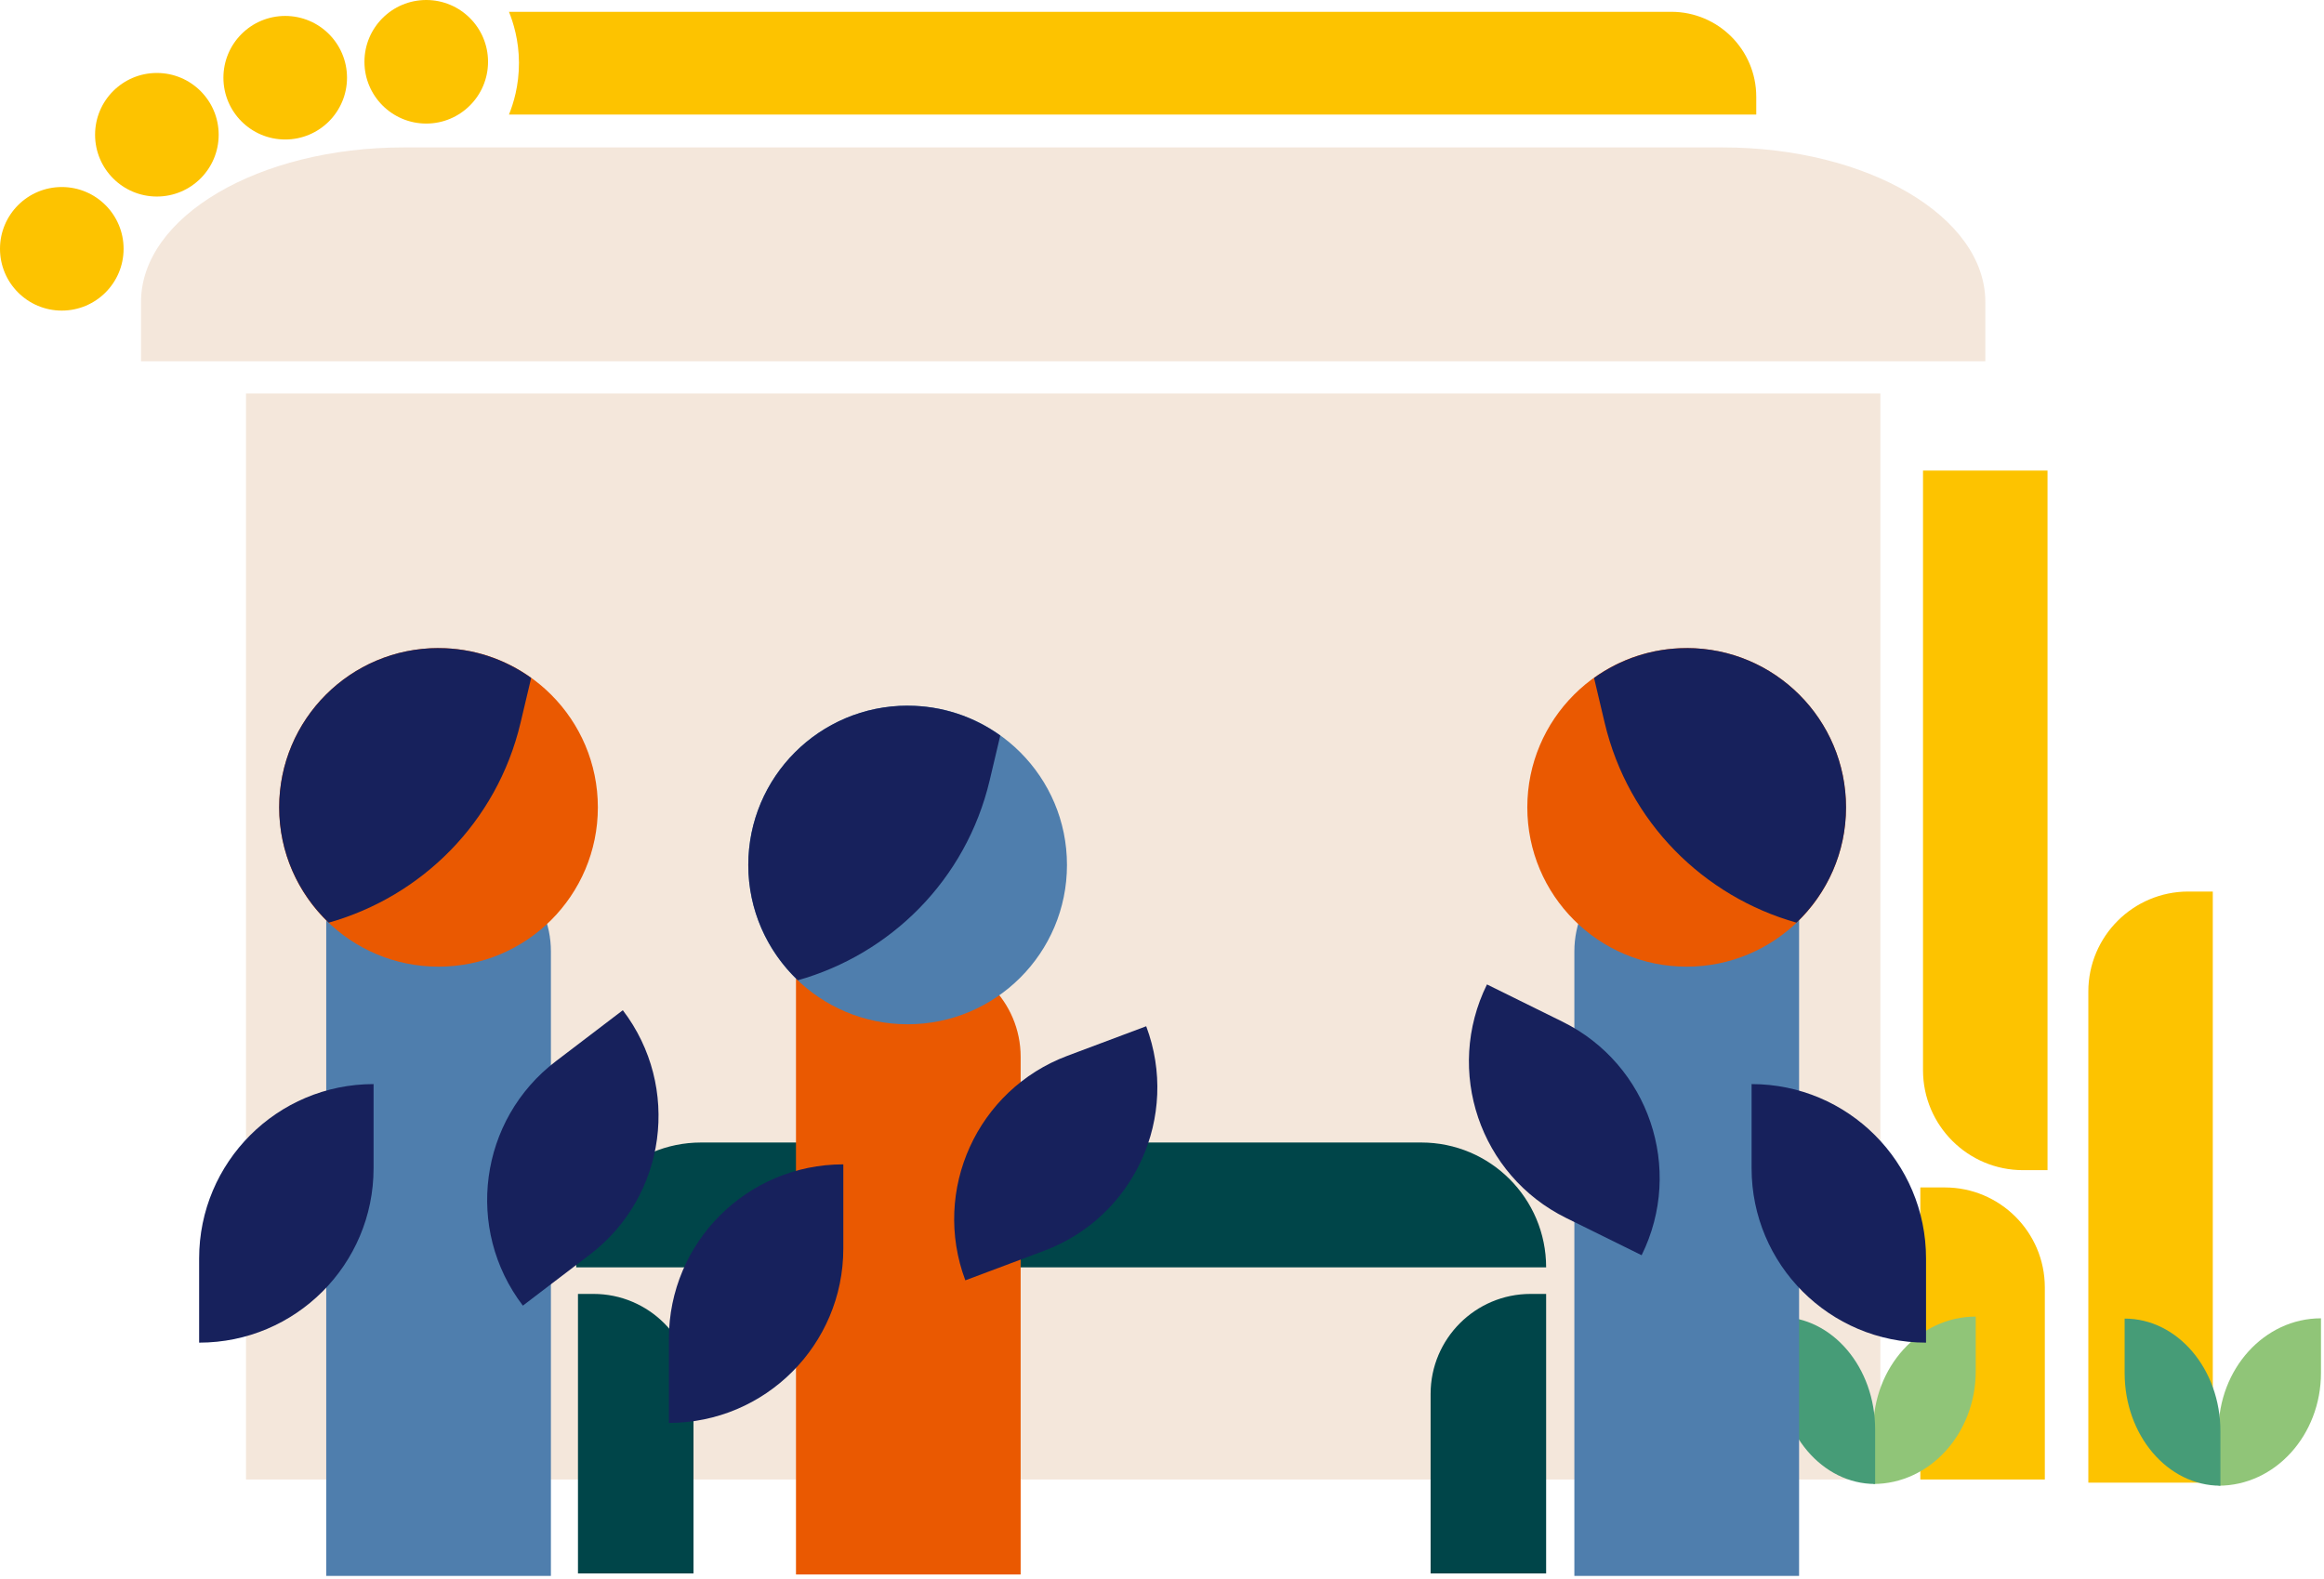
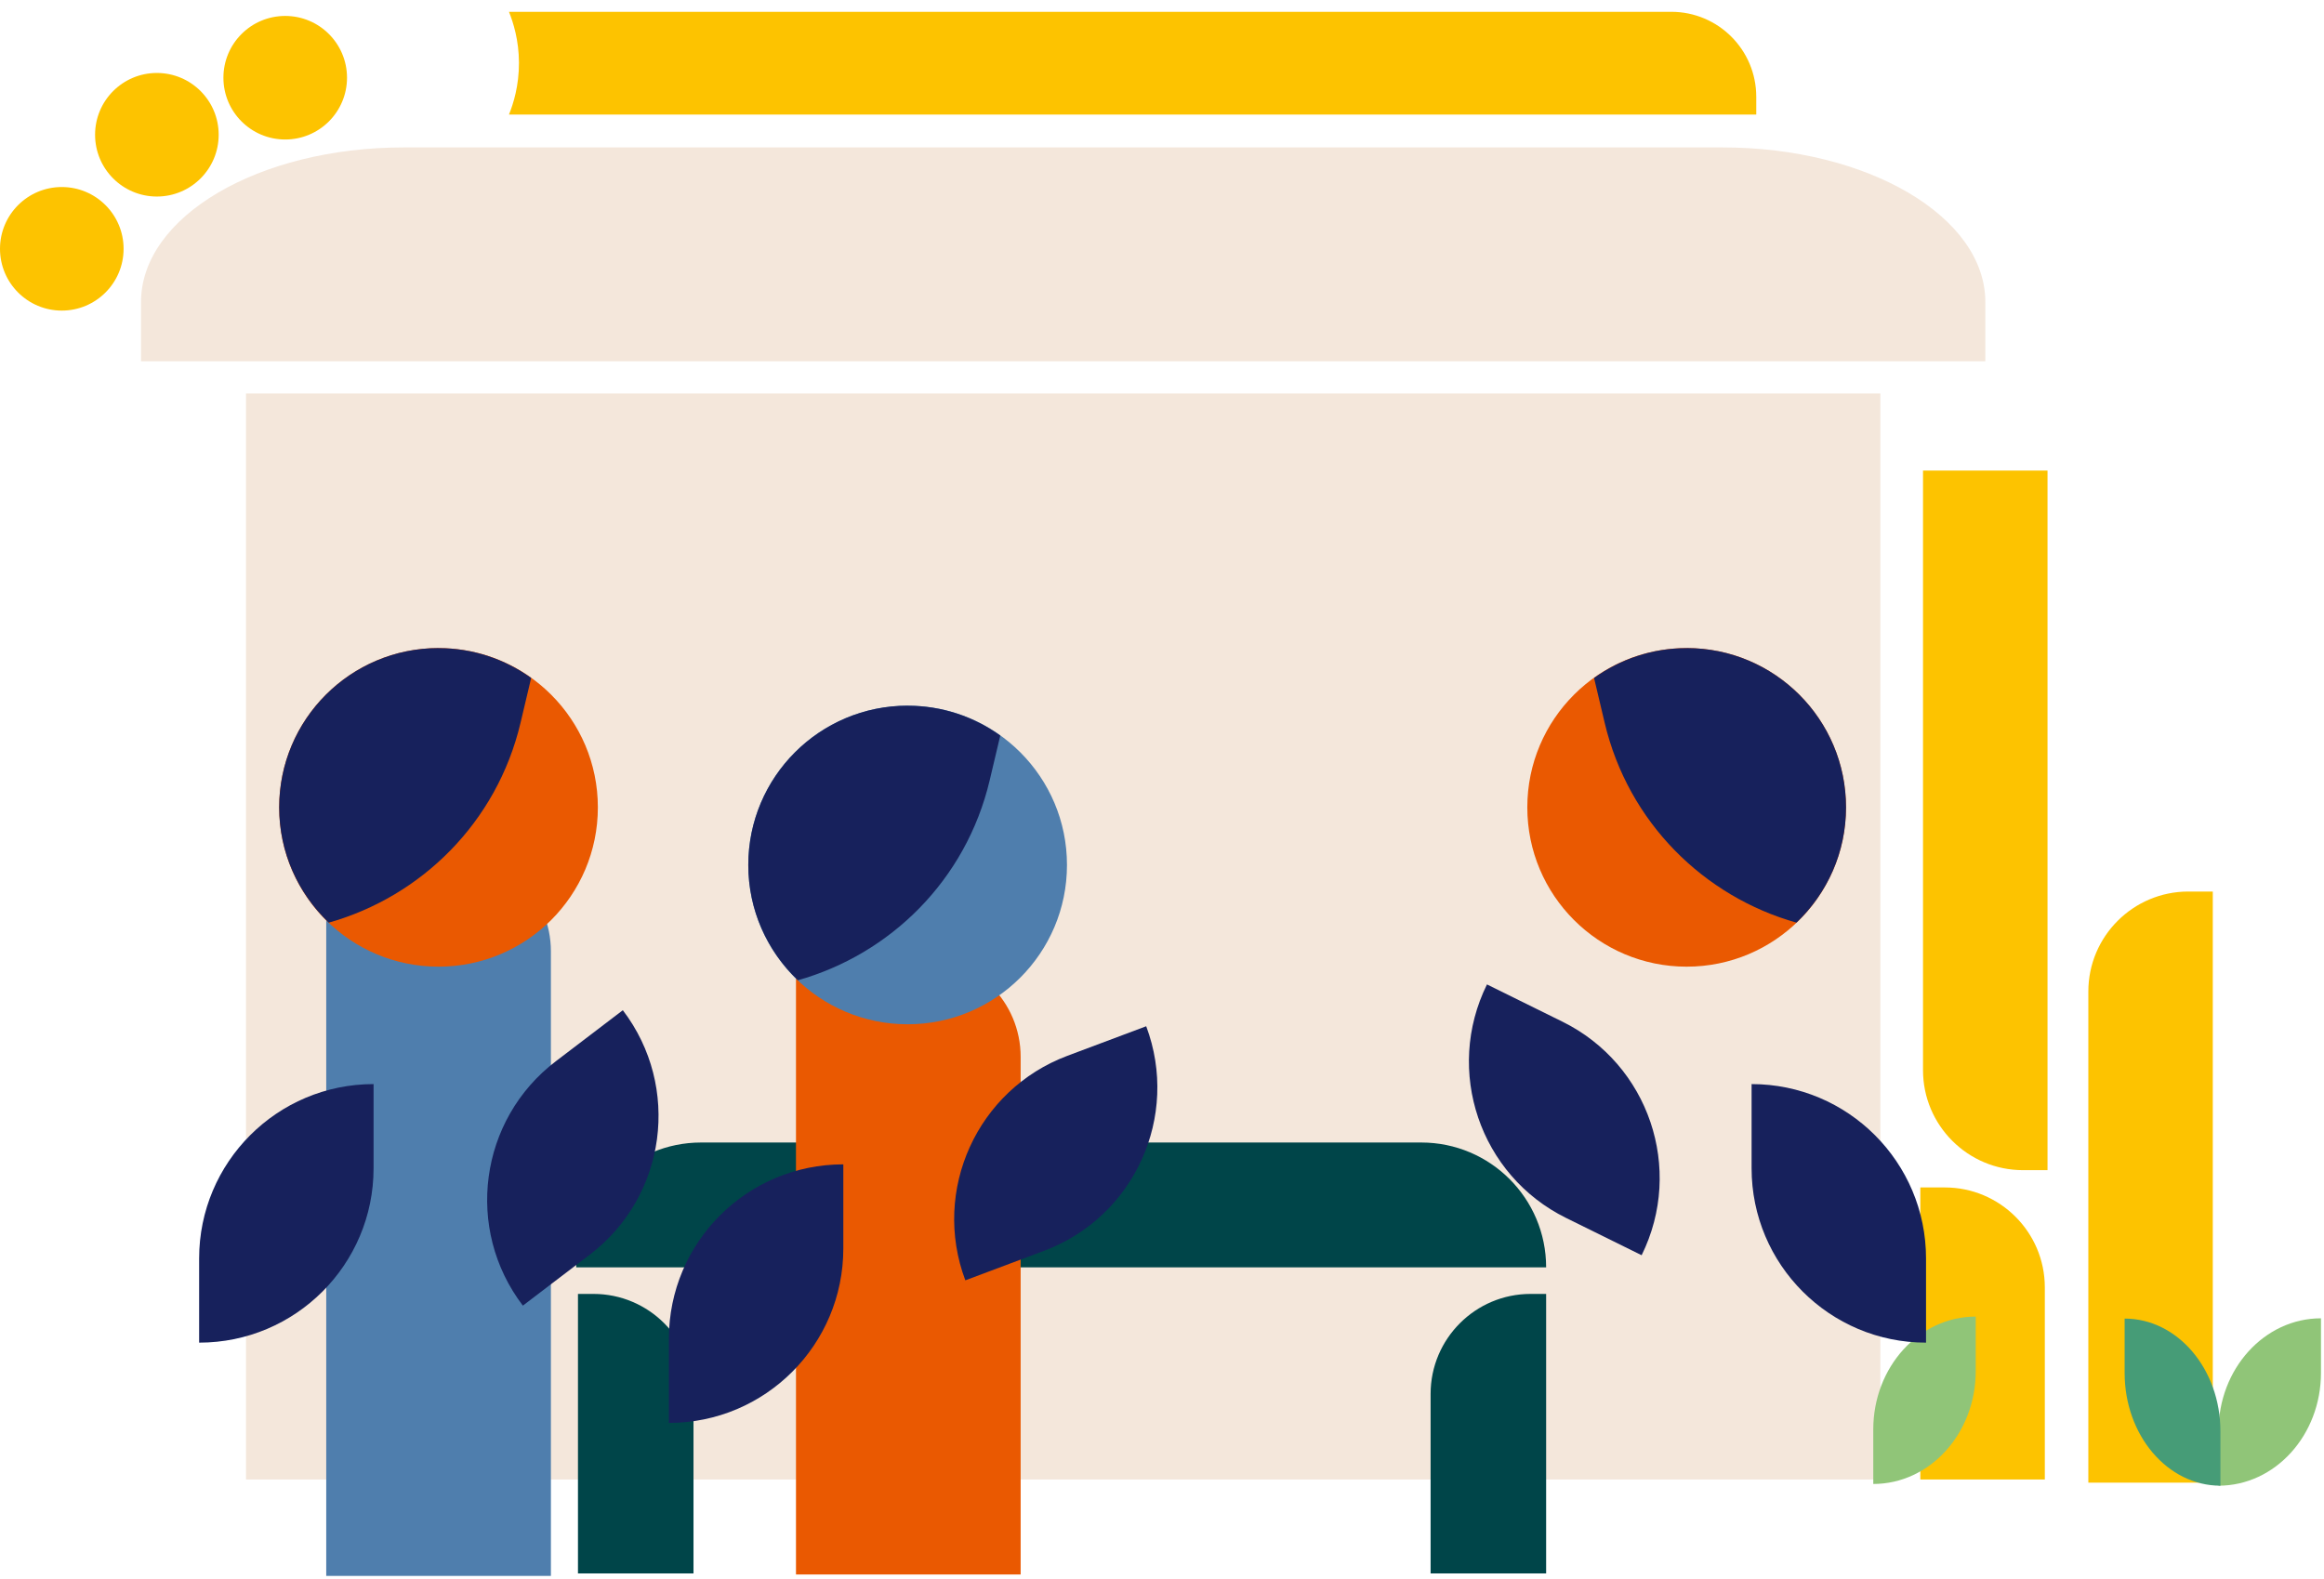
<svg xmlns="http://www.w3.org/2000/svg" width="484" height="329" viewBox="0 0 484 329" fill="none">
  <path d="M425.849 308.2H399.929V247.36H405.029C416.519 247.36 425.859 256.69 425.859 268.19V308.2H425.849Z" fill="#FDC300" />
  <path d="M455.74 185.73H460.84V308.86H434.92V206.55C434.92 195.06 444.25 185.72 455.75 185.72L455.74 185.73Z" fill="#FDC300" />
  <path d="M400.5 98.03H426.42V243.76H421.32C409.83 243.76 400.49 234.43 400.49 222.93V98.02L400.5 98.03Z" fill="#FDC300" />
  <path d="M391.608 308.2H51.228V81.97H391.608V308.21V308.2Z" fill="#F4E7DB" />
  <path d="M358.749 30.71H84.089C53.869 30.71 29.369 45.13 29.369 62.91V75.26H413.469V62.91C413.469 45.13 388.969 30.71 358.749 30.71Z" fill="#F4E7DB" />
  <path d="M390.131 309.13V297.78C390.131 284.79 399.681 274.26 411.471 274.26V285.61C411.471 298.6 401.921 309.13 390.131 309.13Z" fill="#90C578" />
-   <path d="M390.52 309.13V297.8C390.52 284.83 381.59 274.32 370.57 274.32V285.65C370.57 298.62 379.5 309.13 390.52 309.13Z" fill="#469C77" />
  <path d="M462.031 309.49V298.14C462.031 285.15 471.581 274.62 483.371 274.62V285.97C483.371 298.96 473.821 309.49 462.031 309.49Z" fill="#90C578" />
  <path d="M462.43 309.49V298.16C462.43 285.19 453.5 274.68 442.48 274.68V286.01C442.48 298.98 451.41 309.49 462.43 309.49Z" fill="#469C77" />
  <path d="M120 264C120 249.641 131.641 238 146 238H296C310.359 238 322 249.641 322 264H120Z" fill="#004549" />
  <path d="M120.369 269.54H123.599C135.089 269.54 144.429 278.87 144.429 290.37V327.76H120.369V269.55V269.54Z" fill="#004549" />
  <path d="M322 327.76H297.94V290.37C297.94 278.88 307.27 269.54 318.77 269.54H322V327.75V327.76Z" fill="#004549" />
-   <path d="M374.67 328.28H327.88V198.19C327.88 186.7 337.21 177.36 348.71 177.36H374.68V328.27L374.67 328.28Z" fill="#4F7EAD" />
  <path d="M341.889 261.48L326.169 253.72C308.179 244.84 300.799 223.06 309.679 205.07L325.399 212.83C343.389 221.71 350.769 243.49 341.889 261.48Z" fill="#17215C" />
  <path d="M364.789 225.83V243.36C364.789 263.42 381.049 279.69 401.119 279.69V262.16C401.119 242.1 384.859 225.83 364.789 225.83Z" fill="#17215C" />
  <path d="M384.45 168.185C384.45 149.857 369.593 135 351.265 135C332.938 135 318.08 149.857 318.08 168.185C318.08 186.513 332.938 201.37 351.265 201.37C369.593 201.37 384.45 186.513 384.45 168.185Z" fill="#EA5901" />
  <path d="M351.268 135C369.598 135 384.458 149.86 384.458 168.19C384.458 177.64 380.489 186.15 374.139 192.2C354.909 186.78 339.119 171.38 334.189 150.56L331.979 141.22C337.419 137.32 344.068 135.01 351.268 135.01V135Z" fill="#17215C" />
  <path d="M67.932 177.36H93.902C105.392 177.36 114.732 186.69 114.732 198.19V328.28H67.942V177.37L67.932 177.36Z" fill="#4F7EAD" />
  <path d="M108.891 271.98L122.841 261.35C138.801 249.19 141.871 226.4 129.711 210.44L115.761 221.07C99.801 233.23 96.731 256.02 108.891 271.98Z" fill="#17215C" />
  <path d="M77.801 225.83V243.36C77.801 263.42 61.541 279.69 41.471 279.69V262.16C41.471 242.1 57.731 225.83 77.801 225.83Z" fill="#17215C" />
  <path d="M124.511 168.185C124.511 149.857 109.653 135 91.326 135C72.998 135 58.141 149.857 58.141 168.185C58.141 186.513 72.998 201.37 91.326 201.37C109.653 201.37 124.511 186.513 124.511 168.185Z" fill="#EA5901" />
  <path d="M91.331 135C73.001 135 58.141 149.86 58.141 168.19C58.141 177.64 62.111 186.15 68.461 192.2C87.691 186.78 103.481 171.38 108.411 150.56L110.621 141.22C105.181 137.32 98.531 135.01 91.331 135.01V135Z" fill="#17215C" />
  <path d="M165.762 199.33H191.732C203.222 199.33 212.562 208.66 212.562 220.16V327.99H165.772V199.33H165.762Z" fill="#EA5901" />
  <path d="M201.04 266.71L217.46 260.55C236.24 253.5 245.76 232.56 238.71 213.78L222.29 219.94C203.51 226.99 193.99 247.93 201.04 266.71Z" fill="#17215C" />
  <path d="M175.631 242.55V260.08C175.631 280.14 159.371 296.41 139.301 296.41V278.88C139.301 258.82 155.561 242.55 175.631 242.55Z" fill="#17215C" />
  <path d="M222.21 180.185C222.21 161.857 207.352 147 189.025 147C170.697 147 155.84 161.857 155.84 180.185C155.84 198.513 170.697 213.37 189.025 213.37C207.352 213.37 222.21 198.513 222.21 180.185Z" fill="#4F7EAD" />
  <path d="M189.03 147C170.7 147 155.84 161.86 155.84 180.19C155.84 189.64 159.81 198.15 166.16 204.2C185.39 198.78 201.18 183.38 206.11 162.56L208.32 153.22C202.88 149.32 196.23 147.01 189.03 147.01V147Z" fill="#17215C" />
  <path d="M72.269 16.19C72.269 9.082 66.507 3.32 59.399 3.32C52.291 3.32 46.529 9.082 46.529 16.19C46.529 23.298 52.291 29.06 59.399 29.06C66.507 29.06 72.269 23.298 72.269 16.19Z" fill="#FDC300" />
-   <path d="M101.64 12.87C101.64 5.762 95.878 0 88.77 0C81.662 0 75.9 5.762 75.9 12.87C75.9 19.978 81.662 25.74 88.77 25.74C95.878 25.74 101.64 19.978 101.64 12.87Z" fill="#FDC300" />
  <path d="M45.541 28.07C45.541 20.962 39.779 15.2 32.671 15.2C25.563 15.2 19.801 20.962 19.801 28.07C19.801 35.178 25.563 40.94 32.671 40.94C39.779 40.94 45.541 35.178 45.541 28.07Z" fill="#FDC300" />
  <path d="M25.74 51.83C25.74 44.722 19.978 38.96 12.87 38.96C5.762 38.96 0 44.722 0 51.83C0 58.938 5.762 64.7 12.87 64.7C19.978 64.7 25.74 58.938 25.74 51.83Z" fill="#FDC300" />
  <path d="M365.76 23.85V20.16C365.76 10.38 357.84 2.46 348.06 2.46H106C106.88 4.65 108.06 8.34 108.08 13.04C108.1 17.86 106.9 21.64 106 23.86H365.76V23.85Z" fill="#FDC300" />
</svg>